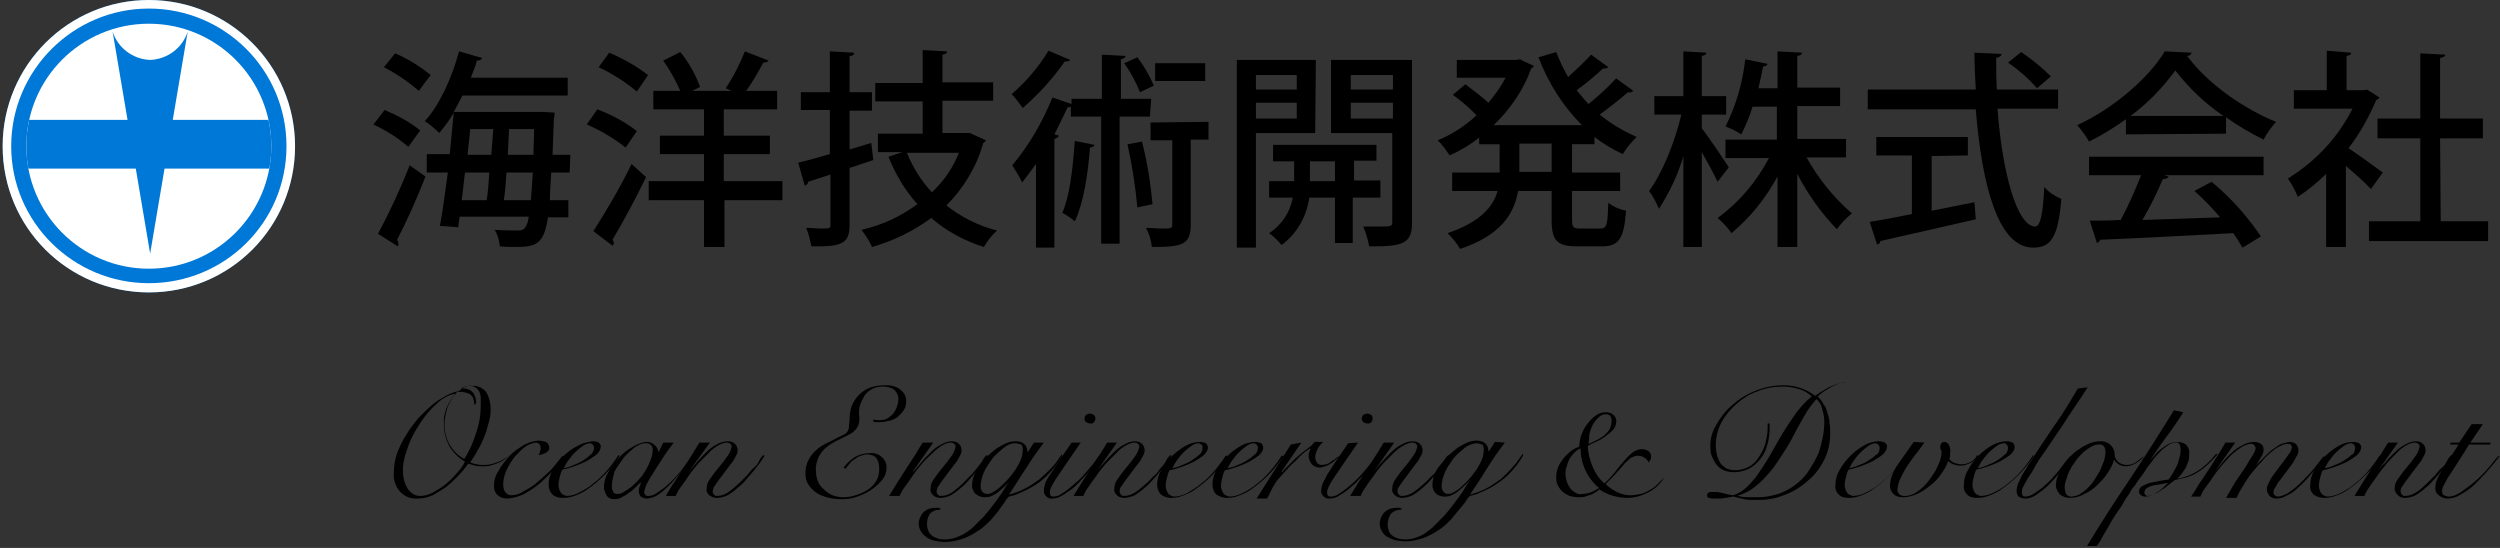
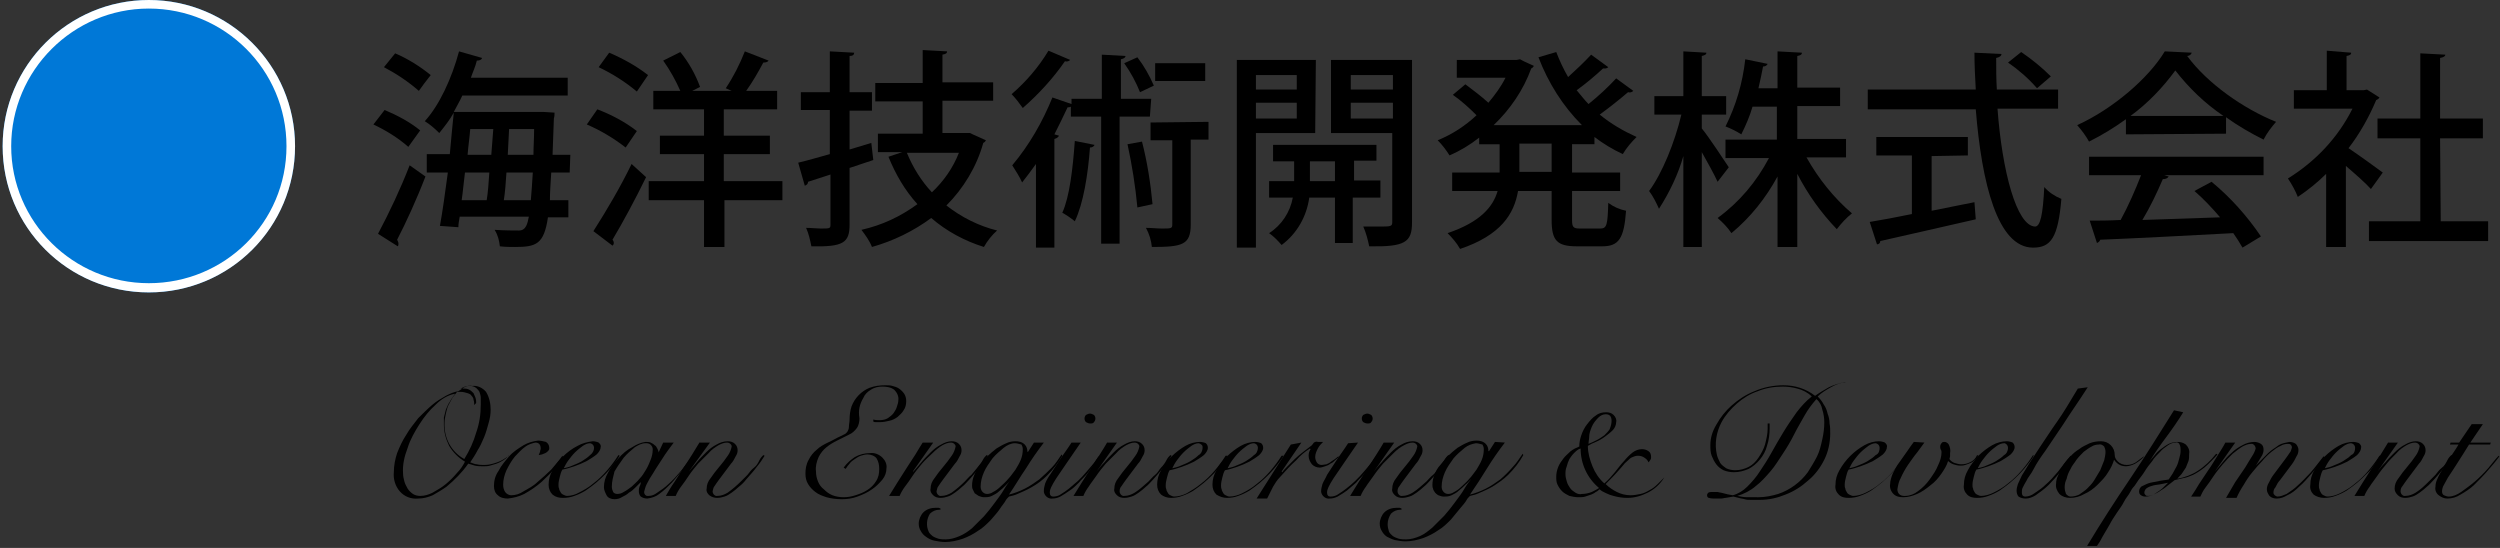
<svg xmlns="http://www.w3.org/2000/svg" xmlns:xlink="http://www.w3.org/1999/xlink" version="1.1" id="レイヤー_1" x="0px" y="0px" viewBox="0 0 379.6 83.2" style="enable-background:new 0 0 379.6 83.2;" xml:space="preserve">
  <rect x="0" y="0" width="379.6" height="83.2" fill="#333333" stroke="none" />
  <style type="text/css">
	.st0{fill:#0078D7;}
	.st1{fill:#FFFFFF;}
	.st2{clip-path:url(#SVGID_2_);}
</style>
  <g id="レイヤー_2_1_">
    <g id="レイヤー_1-2">
      <circle class="st0" cx="22.6" cy="22.2" r="22.2" />
      <path class="st1" d="M22.6,1.3c11.5,0,20.9,9.3,20.9,20.9S34.1,43,22.6,43S1.7,33.7,1.7,22.2c0,0,0,0,0,0    C1.7,10.7,11.1,1.3,22.6,1.3 M22.6,0C10.4,0,0.4,9.9,0.4,22.2s9.9,22.2,22.2,22.2s22.2-9.9,22.2-22.2c0,0,0,0,0,0    C44.8,9.9,34.8,0,22.6,0z" />
-       <circle class="st1" cx="22.6" cy="22.2" r="18.6" />
      <g>
        <defs>
          <circle id="SVGID_1_" cx="22.6" cy="22.2" r="18.6" />
        </defs>
        <clipPath id="SVGID_2_">
          <use xlink:href="#SVGID_1_" style="overflow:visible;" />
        </clipPath>
        <g class="st2">
          <rect y="18.2" class="st0" width="45.2" height="7.4" />
        </g>
      </g>
      <path class="st0" d="M22.8,9.1c-2.6-0.1-4.9-1.8-5.7-4.3l5.7,33.7l5.7-33.7C27.7,7.3,25.4,9,22.8,9.1z" />
      <path d="M58.4,16.7c1.9,0.8,3.8,1.8,5.4,3.1L62,22.3c-1.6-1.4-3.4-2.5-5.3-3.4L58.4,16.7z M57.4,35.5c1.8-3.4,3.4-6.8,4.8-10.4    l2.4,1.7c-1.3,3.4-3,7.1-4.3,9.6c0.1,0.2,0.2,0.4,0.2,0.6c0,0.1,0,0.3-0.1,0.4L57.4,35.5z M60,8.1c1.9,0.8,3.8,2,5.4,3.3    c-0.8,1-1.3,1.7-1.8,2.4c-1.6-1.4-3.4-2.6-5.3-3.6L60,8.1z M86.5,26.2h-2.8c-0.1,1.6-0.2,3-0.2,4.2h2.8V33h-3.1    c-0.6,4.1-1.8,4.5-5,4.5c-0.7,0-1.5,0-2.3-0.1c-0.1-0.9-0.3-1.7-0.8-2.5c1.6,0.1,3,0.1,3.7,0.1c1.1,0,1.3-1.1,1.5-2.1H69.8    c-0.1,0.6-0.2,1.1-0.2,1.6l-2.8-0.2c0.4-2.2,0.8-5.1,1.2-8.1h-3.2v-2.8h3.5c0.2-2.2,0.4-4.4,0.6-6.3c-0.6,1.1-1.4,2.1-2.2,3.1    c-0.7-0.7-1.4-1.3-2.2-1.8c2.2-2.4,4.1-6.5,5.2-10.6l3.5,1c-0.1,0.3-0.4,0.4-0.8,0.4c-0.2,0.9-0.6,1.7-0.9,2.6h14.7v2.7h-16    c-0.4,0.9-0.9,1.7-1.3,2.5h13.7l1.6,0.1c0,0.2,0,0.6-0.1,0.9l-0.2,5.5h2.7L86.5,26.2z M73.9,30.4c0.2-1.2,0.3-2.7,0.4-4.2h-3.7    c-0.2,1.5-0.3,2.9-0.5,4.2H73.9z M74.6,23.5c0.1-1.3,0.2-2.7,0.3-3.9h-3.5c-0.1,1.3-0.3,2.6-0.4,3.9H74.6z M76.9,26.2    c-0.1,1.5-0.2,3-0.4,4.2h4.1c0.1-1.1,0.2-2.5,0.3-4.2H76.9z M77.1,23.5h3.9c0-1.2,0.1-2.5,0.1-3.9h-3.8L77.1,23.5z" />
      <path d="M90.7,16.6c2.1,0.8,4.2,1.9,6,3.3L95,22.4c-1.8-1.4-3.8-2.6-5.9-3.5L90.7,16.6z M90.1,35.1c2.1-3.3,4.1-6.7,5.8-10.2    l2.2,2c-1.6,3.3-3.6,7-5.1,9.5c0.1,0.1,0.2,0.3,0.2,0.5c0,0.2-0.1,0.3-0.2,0.4L90.1,35.1z M96.7,13.9c-1.8-1.5-3.7-2.7-5.8-3.7    L92.5,8c2.1,0.9,4.1,2,5.9,3.4L96.7,13.9z M118.8,27.5v2.9H110v7.1h-3.1v-7.1h-8.4v-2.9h8.4v-4.1h-6.7v-2.8h6.7v-4h-7.7v-2.8h4.1    c-0.7-1.6-1.6-3.2-2.6-4.6l2.6-1.3c1.3,1.6,2.3,3.4,3,5.3l-1.2,0.6h6l-0.9-0.4c1.2-1.8,2.1-3.6,2.9-5.6l3.6,1.4    c-0.1,0.2-0.4,0.3-0.8,0.3c-0.8,1.5-1.6,2.9-2.6,4.3h4.7v2.8h-8.1v4h7v2.8h-7v4.1L118.8,27.5z" />
      <path d="M132.3,21.7l0.3,2.6c-1.2,0.4-2.4,0.8-3.6,1.2v8.6c0,2.8-1,3.4-5.8,3.3c-0.2-1-0.4-1.9-0.8-2.8c0.8,0,1.6,0.1,2.2,0.1    c1.4,0,1.5,0,1.5-0.6v-7.6c-1.3,0.4-2.4,0.8-3.4,1.1c0,0.3-0.2,0.5-0.5,0.6l-1-3.5c1.3-0.3,3-0.8,4.8-1.3v-6.7h-4.4V14h4.4V7.8    l3.7,0.2c0,0.3-0.2,0.5-0.7,0.5V14h3.4v2.8H129v5.9L132.3,21.7z M147.7,20.4l2,0.9c-0.1,0.2-0.2,0.3-0.4,0.4c-1,3.6-3,6.9-5.6,9.5    c2.3,1.8,4.9,3.1,7.7,3.8c-0.8,0.7-1.5,1.6-2,2.5c-2.9-0.9-5.7-2.4-8-4.4c-2.7,2-5.8,3.5-9,4.4c-0.4-1-1-1.8-1.6-2.6    c3.1-0.7,5.9-2,8.5-3.9c-1.9-2.1-3.3-4.5-4.4-7.2l2.1-0.7h-3.7v-2.8h6.8v-4.9h-7.2v-2.8h7.2v-5l3.7,0.2c0,0.3-0.2,0.4-0.7,0.5v4.2    h7.7v2.8h-7.7v4.9h4.2L147.7,20.4z M137.7,23.2c0.9,2.2,2.2,4.3,3.8,6c1.8-1.7,3.2-3.7,4.1-6H137.7z" />
      <path d="M162.5,9.1c-0.2,0.2-0.5,0.3-0.8,0.2c-1.8,2.6-4,5-6.4,7.1c-0.5-0.7-1.1-1.5-1.7-2.1c2.2-1.9,4.1-4.1,5.6-6.6L162.5,9.1z     M174.6,17.7h-4.6V37h-2.8V17.7h-4.6v-1.5c-0.2,0.1-0.3,0.1-0.5,0.1c-0.6,1.3-1.3,2.7-2,4.1l0.7,0.2c-0.1,0.2-0.3,0.4-0.7,0.5    v16.5h-2.8V24.9c-0.7,1-1.4,1.9-2.1,2.8c-0.4-0.9-1-1.8-1.5-2.6c2.6-3.1,4.6-6.6,6.1-10.3l2.9,1V15h4.6V8.3l3.6,0.2    c0,0.2-0.2,0.4-0.7,0.5v6h4.6L174.6,17.7z M166.2,22c-0.1,0.2-0.3,0.4-0.7,0.4c-0.3,4.1-1,8.5-2.3,11.2c-0.6-0.5-1.2-0.9-1.9-1.3    c1.1-2.4,1.6-6.7,1.9-10.9L166.2,22z M172.7,8.7c1,1.3,1.8,2.7,2.5,4.3l-2.1,1c-0.6-1.5-1.4-3-2.4-4.4L172.7,8.7z M173.4,21.5    c0.8,3.1,1.3,6.3,1.6,9.5l-2.3,0.5c-0.3-3.2-0.8-6.4-1.5-9.6L173.4,21.5z M183.5,18.5v2.7h-2.7v12.9c0,3.1-1.3,3.4-5.9,3.4    c-0.1-1-0.4-2-0.9-2.9c0.9,0,1.7,0.1,2.4,0.1c1.4,0,1.6,0,1.6-0.6V21.3h-3.3v-2.7L183.5,18.5z M183,9.6v2.7h-7.6V9.6L183,9.6z" />
      <path d="M199.7,20.2h-9v17.4h-2.9V9.1h12L199.7,20.2z M196.9,11.4h-6.2v2.2h6.2V11.4z M190.7,18h6.2v-2.4h-6.2V18z M209.4,30h-4    v6.9h-2.7V30h-3.9c-0.4,2.9-1.9,5.5-4.2,7.2c-0.6-0.7-1.2-1.3-1.9-1.8c1.9-1.2,3.2-3.2,3.6-5.4h-3.6v-2.5h3.8v-3h-3.2V22h15.7v2.4    h-3.4v3h4V30z M198.9,27.5h3.8v-3h-3.8V27.5z M214.4,9.1v24.7c0,3-1.1,3.7-6.5,3.6c-0.2-1-0.5-2.1-0.9-3c0.8,0,1.6,0,2.3,0    c1.9,0,2.1,0,2.1-0.7V20.2h-9.3V9.1H214.4z M211.5,11.4h-6.4v2.2h6.4V11.4z M205.1,18h6.4v-2.4h-6.4V18z" />
      <path d="M242.1,21.9h-3.4v4.3h7.3v2.8h-7.3v4.4c0,1.1,0.2,1.3,1.2,1.3h3.1c1,0,1.1-0.6,1.2-3.9c0.8,0.6,1.7,1,2.7,1.2    c-0.3,4.2-1.1,5.4-3.6,5.4h-3.9c-3,0-3.8-0.9-3.8-4v-4.4h-5.1c-0.6,3.5-2.6,6.7-8.8,8.8c-0.5-0.9-1.2-1.7-1.9-2.4    c5-1.7,6.9-4,7.6-6.4h-6.9v-2.8h7.2v-4.3h-3.1v-1c-1.4,1.1-2.9,2-4.5,2.7c-0.5-0.8-1.1-1.6-1.8-2.3c2.2-0.9,4.2-2.2,5.9-3.8    c-1.1-1.1-2.3-2.2-3.6-3.1l1.9-1.6c1.2,0.9,2.4,1.8,3.5,2.8c1-1.2,1.9-2.4,2.6-3.8h-7.4V9.1h9.1l0.5-0.1c0.9,0.5,1.5,0.7,2.1,1    c-0.1,0.2-0.2,0.3-0.4,0.4c-1.2,3.3-3.2,6.2-5.7,8.6h13.4c-2.9-2.9-5.1-6.4-6.6-10.3l2.7-0.8c0.5,1.3,1.1,2.6,1.8,3.8    c1.2-1.1,2.4-2.2,3.5-3.4l2.6,1.9c-0.1,0.1-0.3,0.2-0.5,0.2c-0.1,0-0.2,0-0.3,0c-1.3,1.2-2.6,2.3-4,3.3c0.6,0.7,1.2,1.5,1.8,2.1    c1.5-1.2,2.9-2.5,4.2-3.9l2.6,1.9c-0.2,0.2-0.5,0.3-0.8,0.2c-1.4,1.2-2.8,2.3-4.3,3.4c1.7,1.4,3.6,2.5,5.6,3.4    c-0.8,0.8-1.5,1.6-2.1,2.6c-1.5-0.7-3-1.6-4.3-2.6L242.1,21.9z M235.6,26.1v-4.3h-4.9v4.3H235.6z" />
      <path d="M258.4,19.5c1,1.2,3.5,5,4.1,5.9l-1.7,2.2c-0.5-1.1-1.5-2.9-2.4-4.5v14.4h-2.8V23.7c-0.8,2.8-2.1,5.5-3.7,8    c-0.4-0.9-0.9-1.9-1.5-2.7c2-2.7,3.9-7.4,4.9-11.6h-4.1v-2.8h4.4V7.8l3.5,0.2c0,0.3-0.3,0.4-0.7,0.5v6.1h3.7v2.8h-3.7V19.5z     M280.3,23.9h-6c1.8,3.2,4.1,6.1,6.9,8.5c-0.9,0.7-1.6,1.5-2.3,2.4c-2.4-2.5-4.4-5.3-6-8.4v11.1h-3V26.8c-1.8,3.3-4.1,6.2-7,8.6    c-0.6-0.9-1.3-1.6-2.1-2.3c3.3-2.4,5.9-5.5,7.8-9.1H262v-2.8h7.8v-5h-3.7c-0.4,1.4-1,2.8-1.7,4.2c-0.8-0.5-1.6-0.9-2.4-1.2    c1.6-3.2,2.6-6.6,3-10.2l3.4,0.7c-0.1,0.2-0.3,0.4-0.7,0.4c-0.2,1-0.4,2.1-0.7,3.3h2.9V7.8l3.7,0.2c0,0.3-0.2,0.4-0.7,0.5v4.8h6.5    v2.8h-6.5v5h7.4L280.3,23.9z" />
      <path d="M312.4,16.5h-9.1c0.7,9.5,2.9,17.8,5.7,17.9c0.8,0,1.2-1.8,1.4-6c0.7,0.8,1.6,1.4,2.6,1.8c-0.5,5.9-1.6,7.4-4.3,7.4    c-5.4,0-7.8-9.8-8.7-21h-16.4v-3H300c-0.1-1.8-0.2-3.7-0.2-5.6l4.1,0.2c0,0.3-0.3,0.5-0.8,0.6c0,1.6,0,3.2,0.1,4.8h9.3V16.5z     M293.3,23.7v8.3c2.1-0.4,4.4-0.9,6.5-1.3l0.2,2.6c-5.3,1.2-10.9,2.5-14.5,3.3c0,0.3-0.2,0.5-0.5,0.5l-1.1-3.4    c1.8-0.3,4-0.7,6.4-1.2v-8.9h-5.4v-2.8h13.9v2.8L293.3,23.7z M306.9,7.9c1.6,1.1,3.1,2.3,4.5,3.7l-2.1,1.8    c-1.3-1.5-2.8-2.8-4.4-3.9L306.9,7.9z" />
      <path d="M322.8,20.4v-2.3c-1.8,1.3-3.6,2.4-5.6,3.4c-0.5-0.9-1.1-1.7-1.8-2.5c5.5-2.5,10.9-7.2,13.3-11.2l4.1,0.2    c-0.1,0.3-0.4,0.5-0.7,0.5c3,4.1,8.5,8,13.5,10c-0.7,0.8-1.4,1.7-1.9,2.7c-2-1-3.9-2.1-5.7-3.4v2.5L322.8,20.4z M317.2,26.6v-2.8    h26.5v2.8h-15.1l0.7,0.2c-0.2,0.3-0.5,0.4-0.9,0.4c-0.9,2.1-1.9,4.2-3.1,6.2l11.8-0.4c-1.2-1.4-2.5-2.8-3.9-4l2.6-1.4    c2.9,2.4,5.4,5.2,7.5,8.3l-2.8,1.7c-0.4-0.7-0.9-1.5-1.4-2.2c-7.4,0.4-15.2,0.8-20.2,1c-0.1,0.3-0.3,0.4-0.5,0.5l-1.1-3.4    c1.3,0,2.9,0,4.7-0.1c1.2-2.2,2.2-4.5,3.1-6.8L317.2,26.6z M337.6,17.6c-2.8-1.9-5.2-4.2-7.3-6.9c-1.9,2.6-4.2,5-6.8,6.9    L337.6,17.6z" />
      <path d="M361.3,14.8c-0.1,0.2-0.3,0.3-0.5,0.4c-1.1,2.6-2.5,5.1-4.2,7.3c1.5,1,4.4,3.1,5.2,3.7l-1.8,2.5c-0.8-0.9-2.4-2.3-3.8-3.5    v12.3h-3V26.4c-1.3,1.3-2.8,2.5-4.3,3.5c-0.4-1-0.9-1.9-1.5-2.8c4.2-2.6,7.6-6.2,9.8-10.6h-8.9v-2.8h5v-6L357,8    c0,0.3-0.2,0.4-0.7,0.5v5.2h2.6l0.5-0.1L361.3,14.8z M370.6,33.6h7.2v3h-18.1v-3h7.8V21H361v-3h6.5V8.1l3.8,0.2    c0,0.2-0.2,0.4-0.8,0.5V18h6.5v3h-6.5L370.6,33.6z" />
      <path d="M77.2,69.2c-0.2,0.3-0.5,0.5-0.8,0.7c-0.3,0.2-0.7,0.4-1,0.5c-0.3,0.1-0.7,0.2-1,0.3c-0.3,0.1-0.7,0.1-1,0.1    c-0.4,0-0.9,0-1.3-0.1c-0.3-0.1-0.7-0.2-1-0.3c-0.9,1.3-2.1,2.5-3.3,3.5c-0.7,0.5-1.4,0.9-2.1,1.3c-0.7,0.3-1.4,0.5-2.2,0.5    c-1.1,0.1-2.1-0.3-2.8-1.1c-0.7-0.8-1-1.9-0.9-2.9c0-1,0.2-2,0.5-2.9c0.4-1,0.8-1.9,1.4-2.8c0.5-0.9,1.2-1.7,1.8-2.5    c0.7-0.7,1.4-1.4,2.1-2c0.7-0.6,1.4-1,2.1-1.4c0.6-0.3,1.2-0.6,1.9-0.7c0.3-0.2,0.6-0.4,0.9-0.6c0.4-0.2,0.8-0.3,1.2-0.2    c0.8-0.1,1.6,0.3,2.1,0.9c0.5,0.8,0.7,1.8,0.7,2.7c0,0.7-0.1,1.3-0.3,2c-0.2,0.7-0.4,1.5-0.7,2.2c-0.3,0.7-0.6,1.4-1,2    c-0.3,0.6-0.7,1.2-1.1,1.8c0.3,0.1,0.7,0.3,1,0.3c0.4,0.1,0.8,0.1,1.2,0.1c0.7,0,1.3-0.2,1.9-0.4c0.6-0.2,1.2-0.6,1.8-1L77.2,69.2    z M61.2,71.9c0,0.4,0.1,0.8,0.2,1.2c0.1,0.4,0.3,0.7,0.5,1.1c0.2,0.3,0.5,0.6,0.8,0.8c0.3,0.2,0.7,0.3,1.1,0.3    c0.7,0,1.3-0.2,1.9-0.5c0.7-0.4,1.4-0.8,2-1.3c0.6-0.5,1.2-1.1,1.7-1.7c0.5-0.5,0.9-1.1,1.2-1.7c-1-0.6-1.8-1.4-2.4-2.4    c-0.5-1-0.8-2.1-0.8-3.2c0-0.4,0-0.8,0-1.1c0.1-0.4,0.2-0.8,0.3-1.2c0.2-0.4,0.3-0.8,0.6-1.2c0.2-0.4,0.5-0.8,0.8-1.2h-0.1    C68,60,67,60.6,66.2,61.4c-1,0.9-1.8,1.9-2.5,3c-0.7,1.1-1.4,2.3-1.8,3.6C61.4,69.3,61.1,70.6,61.2,71.9L61.2,71.9z M72,61.5    c0-0.3,0-0.5-0.1-0.8c0-0.2-0.1-0.4-0.3-0.6c-0.1-0.2-0.3-0.3-0.6-0.4c-0.3-0.1-0.7-0.2-1-0.2h-0.3c-0.1,0-0.2,0-0.3,0    c-0.2,0.3-0.5,0.6-0.7,0.9c-0.2,0.4-0.4,0.7-0.6,1.1c-0.2,0.4-0.3,0.9-0.4,1.3c-0.1,0.5-0.2,0.9-0.2,1.4c-0.1,2.3,1,4.4,3,5.5    c0.8-1.3,1.4-2.6,1.8-4c0.5-1.4,0.7-2.8,0.7-4.3c0-0.3,0-0.6,0-1c0-0.3-0.1-0.6-0.2-0.9c-0.1-0.2-0.3-0.4-0.5-0.6    c-0.3-0.2-0.6-0.3-0.9-0.3c-0.3,0-0.6,0-0.8,0.1c-0.2,0.1-0.5,0.2-0.7,0.3H70h0.3c0.3,0,0.7,0,1,0.2c0.2,0.1,0.4,0.3,0.6,0.5    c0.1,0.2,0.2,0.5,0.3,0.7c0.1,0.3,0.1,0.6,0.1,0.8L72,61.5z" />
      <path d="M85.5,69.4c-0.4,0.7-0.9,1.3-1.4,1.9c-0.6,0.7-1.3,1.3-1.9,1.9c-0.8,0.7-1.7,1.3-2.6,1.8c-0.8,0.4-1.6,0.6-2.5,0.7    c-0.5,0-1.1-0.1-1.5-0.5c-0.4-0.3-0.6-0.8-0.6-1.4c0-0.8,0.2-1.6,0.7-2.3c0.4-0.8,1-1.5,1.6-2.2c0.6-0.7,1.4-1.2,2.2-1.7    c0.7-0.4,1.4-0.6,2.2-0.7c0.4,0,0.8,0.1,1.2,0.2c0.3,0.2,0.5,0.5,0.5,0.9c0,0.2,0,0.3-0.2,0.5c-0.1,0.1-0.2,0.2-0.4,0.3    c-0.2,0.1-0.3,0.1-0.5,0.2l-0.5,0.1c0.1-0.2,0.1-0.3,0.2-0.5c0-0.2,0.1-0.3,0.1-0.5c0-0.6-0.3-0.9-0.8-0.9    c-0.5,0.1-1.1,0.3-1.5,0.6c-0.6,0.4-1.1,1-1.6,1.5c-0.5,0.6-0.9,1.3-1.3,2.1c-0.3,0.7-0.5,1.4-0.5,2.2c0,0.4,0.1,0.8,0.3,1.1    c0.2,0.3,0.6,0.5,0.9,0.5c0.7,0,1.3-0.2,1.9-0.6c0.7-0.4,1.5-0.8,2.1-1.4c0.7-0.6,1.4-1.2,2.1-1.9c0.6-0.7,1.2-1.4,1.7-2.1    L85.5,69.4z" />
      <path d="M94.1,69.2c-0.3,0.5-0.6,0.9-0.9,1.3c-0.4,0.5-0.8,1-1.2,1.4c-0.5,0.5-0.9,0.9-1.5,1.4c-0.5,0.4-1,0.8-1.6,1.2    c-0.5,0.3-1.1,0.6-1.7,0.8c-0.5,0.2-1.1,0.3-1.7,0.3c-0.6,0-1.1-0.1-1.6-0.5c-0.4-0.4-0.6-0.9-0.6-1.5c0-0.8,0.2-1.5,0.6-2.2    c0.4-0.8,1-1.5,1.6-2.1c0.6-0.6,1.4-1.2,2.2-1.6c0.7-0.4,1.5-0.6,2.3-0.7c0.3,0,0.7,0.1,0.9,0.2c0.2,0.2,0.4,0.4,0.3,0.7    c0,0.4-0.3,0.8-0.6,1.1c-0.5,0.4-1,0.7-1.5,1c-0.6,0.3-1.3,0.6-1.9,0.8c-0.6,0.2-1.2,0.4-1.8,0.5c-0.2,0.3-0.3,0.7-0.4,1.1    c-0.1,0.4-0.2,0.8-0.2,1.2c0,0.2,0,0.4,0.1,0.6c0,0.2,0.1,0.3,0.2,0.5c0.1,0.2,0.2,0.3,0.4,0.4c0.2,0.1,0.4,0.2,0.6,0.2    c0.6,0,1.3-0.2,1.8-0.5c0.8-0.4,1.5-0.8,2.2-1.4c0.8-0.6,1.5-1.3,2.1-2c0.6-0.7,1.2-1.5,1.7-2.3L94.1,69.2z M90.2,68    c0-0.2-0.1-0.4-0.2-0.5c-0.1-0.1-0.3-0.2-0.4-0.2c-0.4,0-0.8,0.2-1.1,0.4c-0.4,0.3-0.8,0.6-1.2,1c-0.4,0.4-0.7,0.8-1,1.2    c-0.3,0.4-0.5,0.8-0.7,1.2c0.4-0.1,0.9-0.2,1.3-0.4c0.5-0.2,1-0.4,1.5-0.7c0.5-0.3,0.9-0.6,1.2-0.9C90,68.8,90.2,68.4,90.2,68z" />
      <path d="M100.7,67.2h1.6c-0.6,0.8-1.2,1.6-1.7,2.4s-1,1.5-1.4,2.2c-0.4,0.6-0.7,1.1-1,1.7c-0.2,0.4-0.3,0.8-0.4,1.2    c0,0.3,0.2,0.6,0.5,0.6c0,0,0.1,0,0.2,0c0.5,0,0.9-0.2,1.3-0.5c0.6-0.4,1.2-0.8,1.7-1.3c0.7-0.6,1.3-1.3,1.9-2    c0.6-0.8,1.3-1.6,1.8-2.4h0.1c-0.4,0.7-0.9,1.4-1.5,2.1c-0.6,0.7-1.2,1.4-1.8,2.1c-0.6,0.6-1.2,1.2-1.9,1.7    c-0.5,0.4-1.1,0.6-1.8,0.7c-0.4,0-0.7-0.1-1-0.3c-0.2-0.2-0.3-0.5-0.3-0.8c0-0.2,0-0.4,0.1-0.7c0.1-0.2,0.2-0.4,0.2-0.7l0,0    c-0.2,0.2-0.5,0.5-0.8,0.8c-0.3,0.3-0.6,0.6-1,0.8c-0.3,0.3-0.7,0.5-1.1,0.7c-0.3,0.2-0.7,0.3-1.1,0.3c-0.5,0-1-0.2-1.2-0.6    c-0.2-0.4-0.4-0.8-0.4-1.2c0-0.8,0.2-1.5,0.6-2.2c0.4-0.8,1-1.6,1.6-2.2c0.6-0.7,1.3-1.3,2.1-1.7c0.6-0.4,1.3-0.7,2-0.8    c0.3,0,0.6,0,0.8,0.1c0.2,0.1,0.4,0.2,0.6,0.4c0.2,0.1,0.3,0.3,0.4,0.5c0.1,0.2,0.2,0.4,0.2,0.6l0,0L100.7,67.2z M92.9,73.9    c0,0.3,0.1,0.6,0.2,0.8c0.1,0.2,0.4,0.3,0.6,0.3c0.4,0,0.7-0.1,1-0.3c0.4-0.2,0.8-0.5,1.2-0.8c0.4-0.4,0.8-0.7,1.2-1.2    c0.4-0.4,0.7-0.9,1-1.4c0.3-0.5,0.5-1,0.7-1.5c0.2-0.5,0.3-1,0.3-1.4c0.1-0.5-0.3-1.1-0.9-1.1c-0.1,0-0.1,0-0.2,0    c-0.6,0-1.1,0.3-1.6,0.6c-0.6,0.5-1.2,1-1.7,1.6c-0.5,0.7-1,1.4-1.4,2.1C93.1,72.4,92.9,73.1,92.9,73.9z" />
      <path d="M107.8,67.2l-3.2,4.4l0,0l1.2-1.4c0.4-0.5,0.9-1,1.4-1.5c0.5-0.5,1-0.9,1.6-1.2c0.5-0.3,1.1-0.5,1.7-0.5    c0.4,0,0.8,0.1,1.1,0.4c0.3,0.3,0.4,0.6,0.4,1c0,0.3-0.1,0.6-0.3,0.9c-0.2,0.4-0.4,0.8-0.7,1.1c-0.3,0.4-0.6,0.8-0.9,1.2    s-0.6,0.8-0.9,1.2s-0.5,0.7-0.7,1c-0.2,0.2-0.2,0.5-0.3,0.8c0,0.3,0.2,0.6,0.5,0.7c0.1,0,0.1,0,0.2,0c0.6,0,1.1-0.2,1.6-0.5    c0.7-0.5,1.4-1.1,2-1.7c0.3-0.3,0.7-0.7,1-1c0.3-0.4,0.6-0.8,1-1.1s0.6-0.7,0.8-1.1s0.4-0.6,0.6-0.8l0.2,0.1    c-0.3,0.5-0.7,1.1-1.2,1.7c-0.5,0.7-1.1,1.3-1.6,1.9c-0.3,0.4-0.7,0.8-1.1,1.1c-0.3,0.3-0.7,0.6-1.1,0.9c-0.3,0.2-0.7,0.5-1.1,0.6    c-0.3,0.1-0.7,0.2-1.1,0.2c-0.4,0-0.8-0.1-1.2-0.4c-0.3-0.3-0.5-0.6-0.4-1c0-0.6,0.2-1.1,0.6-1.6c0.4-0.6,0.8-1.1,1.3-1.7    s0.9-1.1,1.3-1.7c0.3-0.4,0.5-0.9,0.6-1.4c0-0.2-0.1-0.3-0.2-0.4c-0.1-0.1-0.3-0.2-0.5-0.2c-0.5,0-0.9,0.2-1.3,0.4    c-0.5,0.3-1.1,0.7-1.5,1.2c-0.5,0.5-1.1,1.1-1.6,1.6c-0.5,0.6-1,1.2-1.4,1.8s-0.8,1.2-1.2,1.7c-0.3,0.4-0.6,0.9-0.8,1.4h-1.5    c0.4-0.7,0.8-1.4,1.3-2.1l1.4-2.2c0.5-0.7,0.9-1.4,1.3-2l1.1-1.8L107.8,67.2z" />
      <path d="M128.1,71c0.5-0.7,1.1-1.2,1.7-1.6c0.7-0.4,1.5-0.6,2.3-0.6c0.7-0.1,1.4,0.2,1.9,0.7c0.4,0.4,0.7,1,0.6,1.6    c0,0.6-0.2,1.2-0.6,1.7c-0.5,0.6-1,1.1-1.6,1.5c-0.7,0.5-1.4,0.8-2.2,1.1c-0.8,0.3-1.6,0.4-2.4,0.4c-0.8,0-1.6-0.1-2.3-0.3    c-0.6-0.2-1.2-0.4-1.7-0.8c-0.4-0.3-0.8-0.7-1.1-1.2c-0.3-0.5-0.4-1-0.4-1.6c0-0.7,0.1-1.4,0.5-2.1c0.3-0.6,0.7-1.1,1.2-1.5    c0.5-0.5,1.1-0.8,1.7-1.1c0.7-0.3,1.3-0.7,2-1c0.2-0.1,0.4-0.2,0.6-0.3c0.2-0.1,0.3-0.3,0.4-0.4c0.1-0.2,0.2-0.4,0.2-0.7    c0-0.4,0.1-0.7,0.1-1.1c0-0.7,0.1-1.4,0.3-2c0.5-1.3,1.5-2.3,2.7-2.8c0.8-0.3,1.6-0.4,2.4-0.4c0.4,0,0.8,0,1.1,0.1    c0.4,0.1,0.7,0.2,1,0.4c0.3,0.2,0.6,0.5,0.8,0.8c0.2,0.3,0.3,0.7,0.3,1.1c0,0.5-0.1,1-0.4,1.4c-0.2,0.4-0.6,0.7-0.9,1    c-0.4,0.3-0.8,0.5-1.3,0.6c-0.4,0.1-0.9,0.2-1.4,0.2c-0.2,0-0.4,0-0.6,0c-0.1,0-0.3,0-0.4-0.1v-0.3c0.3,0.1,0.7,0.1,1,0.1    c0.4,0,0.9-0.1,1.2-0.3c0.3-0.2,0.7-0.5,0.9-0.8c0.2-0.3,0.4-0.6,0.5-1c0.1-0.3,0.2-0.6,0.2-0.9c0.1-0.6-0.2-1.2-0.6-1.6    c-0.5-0.4-1.2-0.5-1.8-0.5c-0.6,0-1.2,0.1-1.8,0.5c-0.5,0.3-0.9,0.7-1.1,1.2c-0.3,0.5-0.5,1-0.6,1.5c-0.1,0.5-0.1,1,0,1.6    c0,0.5-0.1,1.1-0.4,1.5c-0.3,0.4-0.7,0.8-1.2,1l-1.8,0.9c-0.6,0.3-1.1,0.6-1.6,1c-0.5,0.4-0.9,0.9-1.2,1.5    c-0.3,0.7-0.5,1.4-0.4,2.2c0,0.5,0.1,1,0.3,1.5c0.2,0.5,0.5,0.9,0.9,1.2c0.4,0.4,0.8,0.7,1.3,0.9c0.5,0.2,1.1,0.3,1.7,0.3    c0.6,0,1.2-0.1,1.8-0.3c0.6-0.2,1.2-0.4,1.8-0.8c0.5-0.3,1-0.8,1.3-1.3c0.4-0.6,0.5-1.2,0.5-1.9c0-0.6-0.1-1.1-0.4-1.6    c-0.3-0.4-0.9-0.6-1.4-0.6c-0.3,0-0.7,0.1-1,0.2c-0.3,0.1-0.6,0.3-0.9,0.5c-0.3,0.2-0.6,0.4-0.8,0.7c-0.2,0.2-0.4,0.5-0.6,0.8    L128.1,71z" />
      <path d="M141.7,67.2l-3.1,4.4h0.1l1.2-1.4c0.4-0.5,0.9-1,1.4-1.5c0.5-0.5,1-0.9,1.6-1.2c0.5-0.3,1.1-0.5,1.6-0.5    c0.4,0,0.8,0.1,1.1,0.4c0.3,0.3,0.4,0.6,0.4,1c0,0.3-0.1,0.6-0.3,0.9c-0.2,0.4-0.4,0.8-0.7,1.1c-0.3,0.4-0.6,0.8-0.9,1.2    s-0.6,0.8-0.9,1.2s-0.5,0.7-0.7,1c-0.2,0.2-0.2,0.5-0.3,0.8c0,0.3,0.2,0.6,0.5,0.7c0.1,0,0.1,0,0.2,0c0.6,0,1.1-0.2,1.6-0.5    c0.7-0.5,1.4-1.1,2-1.7c0.3-0.3,0.6-0.7,1-1l0.9-1.1c0.3-0.4,0.6-0.7,0.8-1.1s0.4-0.6,0.6-0.8l0.2,0.1c-0.3,0.5-0.7,1.1-1.2,1.7    c-0.5,0.7-1.1,1.3-1.6,1.9c-0.4,0.4-0.7,0.8-1.1,1.1c-0.3,0.3-0.7,0.6-1.1,0.9c-0.3,0.2-0.7,0.5-1.1,0.6c-0.3,0.1-0.7,0.2-1.1,0.2    c-0.4,0-0.8-0.1-1.1-0.4c-0.3-0.3-0.5-0.6-0.4-1c0-0.6,0.2-1.1,0.6-1.6c0.4-0.6,0.8-1.1,1.3-1.7s0.9-1.1,1.3-1.7    c0.3-0.4,0.5-0.9,0.6-1.4c0-0.2-0.1-0.3-0.2-0.4c-0.1-0.1-0.3-0.2-0.5-0.2c-0.5,0-0.9,0.2-1.3,0.4c-0.5,0.3-1,0.7-1.5,1.2    c-0.5,0.5-1.1,1-1.6,1.6c-0.5,0.6-1,1.2-1.4,1.8s-0.8,1.2-1.2,1.7c-0.3,0.4-0.6,0.9-0.8,1.4H135c0.4-0.7,0.9-1.4,1.3-2.1l1.4-2.2    l1.3-2c0.4-0.7,0.8-1.3,1.1-1.8L141.7,67.2z" />
      <path d="M158.5,67.2c-1,1.3-1.9,2.6-2.7,3.9c-0.9,1.3-1.7,2.7-2.6,4c0.8-0.2,1.6-0.5,2.4-0.9c0.8-0.4,1.5-0.9,2.2-1.4    c0.7-0.6,1.3-1.2,1.9-1.8c0.6-0.6,1-1.3,1.5-2l0.1,0.2c-0.6,1.1-1.4,2.1-2.3,3c-0.7,0.7-1.5,1.3-2.4,1.8c-0.7,0.4-1.4,0.7-2.1,1    c-0.4,0.2-0.9,0.3-1.3,0.4c-0.2,0.2-0.4,0.4-0.5,0.6c-0.2,0.4-0.6,0.8-0.9,1.3c-0.4,0.6-0.9,1.1-1.4,1.7c-0.6,0.6-1.2,1.2-1.9,1.6    c-0.7,0.5-1.5,0.9-2.3,1.2c-0.9,0.3-1.8,0.5-2.7,0.5c-0.5,0-1.1-0.1-1.6-0.2c-0.5-0.1-0.9-0.3-1.3-0.6c-0.3-0.2-0.6-0.5-0.8-0.9    c-0.2-0.3-0.3-0.7-0.3-1.1c0-0.6,0.3-1.3,0.7-1.7c0.5-0.5,1.2-0.7,1.9-0.7c0.1,0,0.3,0,0.4,0l0.3,0.1v0.2h-0.2    c-0.5,0-1,0.2-1.4,0.6c-0.5,0.8-0.6,1.8-0.2,2.7c0.1,0.3,0.4,0.5,0.6,0.7c0.3,0.2,0.6,0.3,0.9,0.4c0.4,0.1,0.8,0.1,1.1,0.1    c0.7,0,1.4-0.2,2.1-0.5c0.7-0.3,1.3-0.7,1.9-1.2c0.6-0.6,1.2-1.2,1.8-1.8c0.6-0.7,1.1-1.3,1.6-2s1-1.3,1.4-2s0.8-1.2,1.1-1.6l0,0    c-0.2,0.3-0.5,0.6-0.8,0.9c-0.3,0.3-0.6,0.6-1,0.9c-0.3,0.3-0.7,0.5-1.1,0.7c-0.4,0.2-0.8,0.2-1.2,0.2c-0.3,0-0.5-0.1-0.8-0.2    c-0.2-0.1-0.4-0.3-0.6-0.4c-0.1-0.2-0.2-0.4-0.3-0.6c-0.1-0.2-0.1-0.4-0.1-0.6c0-0.5,0.1-1,0.3-1.5c0.2-0.5,0.5-1.1,0.8-1.5    c0.4-0.5,0.8-1,1.2-1.4c0.4-0.4,0.9-0.8,1.4-1.2c0.5-0.3,1-0.6,1.5-0.8c0.4-0.2,0.9-0.3,1.4-0.3c0.5,0,1,0.1,1.4,0.5    c0.3,0.3,0.4,0.7,0.4,1.1h0.1l0.9-1.4L158.5,67.2z M154.1,67.3c-0.6,0-1.2,0.3-1.7,0.7c-0.6,0.5-1.2,1-1.7,1.6    c-0.5,0.7-1,1.4-1.3,2.1c-0.3,0.7-0.5,1.4-0.5,2.2c0,0.3,0.1,0.6,0.3,0.8c0.2,0.2,0.4,0.3,0.7,0.3c0.3,0,0.6-0.1,0.9-0.3    c0.4-0.2,0.8-0.5,1.1-0.8c0.4-0.4,0.8-0.7,1.2-1.2c0.4-0.4,0.7-0.9,1.1-1.4c0.3-0.5,0.6-1,0.8-1.5c0.2-0.5,0.3-1,0.3-1.6    c0-0.3-0.1-0.5-0.2-0.7C154.7,67.4,154.4,67.3,154.1,67.3z" />
      <path d="M164.1,67.2l-2.2,3.2c-0.6,0.9-1.1,1.6-1.5,2.2s-0.6,1-0.8,1.4c-0.1,0.2-0.2,0.5-0.2,0.8c0,0.4,0.2,0.6,0.5,0.6    c0.4,0,0.8-0.1,1.1-0.3c0.5-0.3,0.9-0.6,1.3-0.9c0.5-0.4,0.9-0.8,1.4-1.2c0.5-0.5,0.9-0.9,1.3-1.4s0.8-0.9,1.1-1.3    c0.2-0.3,0.5-0.7,0.7-1l0.2,0.1c-0.2,0.3-0.4,0.7-0.8,1.1s-0.7,0.9-1.1,1.4s-0.9,0.9-1.3,1.4c-0.4,0.4-0.9,0.9-1.4,1.2    c-0.4,0.3-0.9,0.6-1.4,0.9c-0.4,0.2-0.8,0.3-1.2,0.3c-0.6,0.1-1.2-0.4-1.3-1c0-0.1,0-0.1,0-0.2c0-0.4,0.1-0.7,0.2-1.1    c0.2-0.5,0.5-1,0.8-1.4c0.3-0.5,0.8-1.2,1.3-2s1.2-1.7,1.9-2.8L164.1,67.2z M165.5,62.8c0.2,0,0.4,0.1,0.6,0.2    c0.3,0.3,0.3,0.8,0,1.1c-0.1,0.2-0.3,0.2-0.6,0.2c-0.2,0-0.4-0.1-0.6-0.2c-0.3-0.3-0.3-0.8,0-1.1    C165.1,62.9,165.3,62.8,165.5,62.8L165.5,62.8z" />
      <path d="M169.6,67.2l-3.1,4.4l0,0c0.3-0.4,0.7-0.9,1.2-1.4c0.4-0.5,0.9-1,1.4-1.5c0.5-0.5,1-0.9,1.6-1.2c0.5-0.3,1.1-0.5,1.6-0.5    c0.4,0,0.8,0.1,1.1,0.4c0.3,0.3,0.4,0.6,0.4,1c0,0.3-0.1,0.6-0.3,0.9c-0.2,0.4-0.4,0.8-0.7,1.1c-0.3,0.4-0.6,0.8-0.9,1.2    s-0.6,0.8-0.9,1.2s-0.5,0.7-0.7,1c-0.2,0.2-0.3,0.5-0.3,0.8c0,0.3,0.2,0.6,0.5,0.7c0.1,0,0.1,0,0.2,0c0.6,0,1.1-0.2,1.6-0.5    c0.8-0.5,1.4-1.1,2.1-1.7c0.3-0.3,0.6-0.7,1-1s0.6-0.8,0.9-1.1s0.6-0.7,0.8-1.1s0.4-0.6,0.6-0.8l0.2,0.1c-0.3,0.5-0.7,1.1-1.2,1.7    c-0.5,0.7-1.1,1.3-1.6,1.9c-0.4,0.4-0.7,0.8-1.1,1.1c-0.3,0.3-0.7,0.6-1.1,0.9c-0.3,0.2-0.7,0.5-1.1,0.6c-0.3,0.1-0.7,0.2-1.1,0.2    c-0.4,0-0.8-0.1-1.1-0.4c-0.3-0.3-0.5-0.6-0.4-1c0-0.6,0.2-1.1,0.6-1.6c0.4-0.6,0.8-1.1,1.3-1.7s0.9-1.1,1.3-1.7    c0.3-0.4,0.5-0.9,0.6-1.4c0-0.2-0.1-0.3-0.2-0.4c-0.1-0.1-0.3-0.2-0.5-0.2c-0.5,0-0.9,0.2-1.3,0.4c-0.5,0.3-1.1,0.7-1.5,1.2    c-0.5,0.5-1.1,1.1-1.6,1.6c-0.5,0.6-1,1.2-1.4,1.8s-0.9,1.2-1.2,1.7c-0.3,0.4-0.6,0.9-0.8,1.4h-1.5c0.4-0.7,0.9-1.4,1.3-2.1    l1.4-2.2c0.5-0.7,0.9-1.4,1.3-2s0.8-1.3,1.1-1.8L169.6,67.2z" />
      <path d="M186.4,69.2c-0.2,0.4-0.5,0.8-0.9,1.3c-0.4,0.5-0.8,1-1.2,1.4c-0.5,0.5-0.9,0.9-1.5,1.4c-0.5,0.4-1,0.8-1.6,1.2    c-0.5,0.3-1.1,0.6-1.7,0.8c-0.5,0.2-1.1,0.3-1.7,0.3c-0.6,0-1.1-0.2-1.5-0.5c-0.4-0.4-0.6-0.9-0.6-1.5c0-0.8,0.2-1.5,0.6-2.2    c0.4-0.8,1-1.5,1.6-2.1c0.6-0.6,1.4-1.2,2.1-1.6c0.7-0.4,1.5-0.6,2.2-0.6c0.3,0,0.7,0.1,0.9,0.2c0.2,0.2,0.3,0.4,0.3,0.7    c0,0.4-0.3,0.8-0.6,1.1c-0.5,0.4-1,0.7-1.5,1c-0.6,0.3-1.3,0.6-1.9,0.8c-0.6,0.2-1.2,0.4-1.8,0.5c-0.2,0.3-0.3,0.7-0.4,1.1    c-0.1,0.4-0.2,0.8-0.2,1.2c0,0.2,0,0.4,0.1,0.6c0,0.2,0.1,0.3,0.2,0.5c0.1,0.2,0.2,0.3,0.4,0.4c0.2,0.1,0.4,0.2,0.6,0.2    c0.6,0,1.3-0.2,1.9-0.5c0.7-0.4,1.5-0.9,2.1-1.4c0.8-0.6,1.5-1.3,2.1-2c0.6-0.7,1.2-1.5,1.7-2.3L186.4,69.2z M182.6,68    c0-0.2,0-0.4-0.2-0.5c-0.1-0.1-0.3-0.2-0.4-0.2c-0.4,0-0.8,0.2-1.1,0.4c-0.4,0.3-0.8,0.6-1.2,1c-0.4,0.4-0.7,0.8-1,1.2    c-0.3,0.4-0.5,0.8-0.7,1.2c0.4-0.1,0.9-0.2,1.3-0.4c0.5-0.2,1-0.4,1.5-0.7c0.5-0.3,0.9-0.6,1.2-0.9    C182.4,68.9,182.6,68.4,182.6,68z" />
      <path d="M194.9,69.2c-0.2,0.4-0.5,0.8-0.9,1.3c-0.4,0.5-0.8,1-1.2,1.4c-0.5,0.5-0.9,0.9-1.5,1.4c-0.5,0.4-1,0.8-1.6,1.2    c-0.5,0.3-1.1,0.6-1.7,0.8c-0.5,0.2-1.1,0.3-1.7,0.3c-0.6,0-1.1-0.2-1.6-0.5c-0.4-0.4-0.6-0.9-0.6-1.5c0-0.8,0.2-1.5,0.6-2.2    c0.4-0.8,1-1.5,1.6-2.1c0.6-0.6,1.4-1.2,2.1-1.6c0.7-0.4,1.5-0.6,2.2-0.6c0.3,0,0.7,0.1,0.9,0.2c0.2,0.2,0.3,0.4,0.3,0.7    c0,0.4-0.3,0.8-0.6,1.1c-0.5,0.4-1,0.7-1.5,1c-0.6,0.3-1.3,0.6-1.9,0.8c-0.6,0.2-1.2,0.4-1.8,0.5c-0.2,0.3-0.3,0.7-0.4,1.1    c-0.1,0.4-0.2,0.8-0.2,1.2c0,0.2,0,0.4,0.1,0.6c0,0.2,0.1,0.3,0.2,0.5c0.1,0.2,0.2,0.3,0.4,0.4c0.2,0.1,0.4,0.2,0.6,0.2    c0.6,0,1.3-0.2,1.9-0.5c0.8-0.4,1.5-0.8,2.2-1.4c0.8-0.6,1.5-1.3,2.1-2c0.6-0.7,1.2-1.5,1.7-2.3L194.9,69.2z M191,68    c0-0.2-0.1-0.4-0.2-0.5c-0.1-0.1-0.3-0.2-0.4-0.2c-0.4,0-0.8,0.2-1.1,0.4c-0.4,0.3-0.8,0.6-1.2,1c-0.4,0.4-0.7,0.8-1,1.2    c-0.3,0.4-0.5,0.8-0.7,1.2c0.4-0.1,0.9-0.2,1.3-0.4c0.5-0.2,1-0.4,1.5-0.7c0.5-0.3,0.9-0.6,1.2-0.9C190.8,68.9,191,68.4,191,68z" />
      <path d="M197.6,67.2l-3,4.4l0.1,0.1c0.2-0.3,0.5-0.6,0.8-0.9s0.7-0.7,1.1-1.1s0.8-0.7,1.3-1.1s0.9-0.7,1.3-1    c0.1-0.1,0.2-0.3,0.3-0.4c0.2-0.1,0.4-0.2,0.6-0.1h0.4h0.4c-0.3,0.3-0.6,0.6-0.8,1c-0.2,0.4-0.4,0.8-0.4,1.3    c0,0.3,0.1,0.6,0.3,0.9c0.2,0.2,0.4,0.3,0.7,0.3c0.2,0,0.5-0.1,0.7-0.1c0.2-0.1,0.5-0.2,0.7-0.4c0.2-0.1,0.4-0.3,0.6-0.4l0.5-0.4    l0.1,0.1l-0.6,0.5c-0.2,0.2-0.4,0.4-0.7,0.5c-0.2,0.2-0.5,0.3-0.8,0.4c-0.3,0.1-0.6,0.2-0.8,0.2c-0.5,0-0.9-0.2-1.2-0.5    c-0.3-0.4-0.5-0.8-0.5-1.3c0-0.4,0.1-0.7,0.3-1l-0.1-0.1c-0.8,0.5-1.5,1.1-2.1,1.8c-0.8,0.7-1.6,1.6-2.5,2.6    c-0.4,0.4-0.7,0.9-1,1.4c-0.3,0.6-0.6,1.2-0.9,1.8h-1.6c0.9-1.4,1.7-2.7,2.6-4.1l2.6-4.1L197.6,67.2z" />
      <path d="M206.2,67.2l-2.2,3.2c-0.6,0.9-1.1,1.6-1.5,2.2s-0.6,1-0.8,1.4c-0.1,0.2-0.2,0.5-0.2,0.8c0,0.4,0.2,0.6,0.5,0.6    c0.4,0,0.8-0.1,1.1-0.3c0.5-0.3,0.9-0.6,1.3-0.9c0.5-0.4,1-0.8,1.4-1.2c0.5-0.5,0.9-0.9,1.3-1.4s0.8-0.9,1.1-1.3    c0.2-0.3,0.5-0.7,0.7-1l0.2,0.1c-0.2,0.3-0.4,0.7-0.8,1.1s-0.7,0.9-1.1,1.4s-0.9,0.9-1.3,1.4c-0.5,0.4-0.9,0.8-1.4,1.2    c-0.4,0.3-0.9,0.6-1.4,0.9c-0.4,0.2-0.8,0.3-1.2,0.3c-0.6,0.1-1.2-0.4-1.3-1c0,0,0-0.1,0-0.1c0-0.4,0.1-0.7,0.2-1.1    c0.2-0.5,0.5-0.9,0.7-1.4c0.3-0.5,0.8-1.2,1.3-2s1.2-1.7,1.9-2.8L206.2,67.2z M207.6,62.8c0.2,0,0.4,0.1,0.6,0.2    c0.3,0.3,0.3,0.8,0,1.1c-0.1,0.2-0.3,0.2-0.6,0.2c-0.2,0-0.4-0.1-0.6-0.2c-0.3-0.3-0.3-0.8,0-1.1    C207.2,62.9,207.4,62.8,207.6,62.8L207.6,62.8z" />
      <path d="M211.7,67.2l-3.1,4.4l0,0c0.3-0.4,0.7-0.9,1.2-1.4c0.4-0.5,0.9-1,1.4-1.5c0.5-0.5,1-0.9,1.6-1.2c0.5-0.3,1.1-0.5,1.7-0.5    c0.4,0,0.8,0.1,1.1,0.4c0.3,0.3,0.4,0.6,0.4,1c0,0.3-0.1,0.6-0.3,0.9c-0.2,0.4-0.4,0.8-0.7,1.1c-0.3,0.4-0.6,0.8-0.9,1.2    s-0.6,0.8-0.9,1.2s-0.5,0.7-0.7,1c-0.2,0.2-0.3,0.5-0.3,0.8c0,0.3,0.2,0.6,0.5,0.7c0.1,0,0.1,0,0.2,0c0.6,0,1.1-0.2,1.6-0.5    c0.8-0.5,1.4-1.1,2.1-1.7c0.3-0.3,0.6-0.7,1-1s0.6-0.8,0.9-1.1s0.6-0.7,0.8-1.1s0.4-0.6,0.6-0.8l0.2,0.1c-0.3,0.5-0.7,1.1-1.2,1.7    c-0.5,0.7-1.1,1.3-1.6,1.9c-0.4,0.4-0.7,0.8-1.1,1.1c-0.3,0.3-0.7,0.6-1.1,0.9c-0.3,0.2-0.7,0.5-1.1,0.6c-0.3,0.1-0.7,0.2-1.1,0.2    c-0.4,0-0.8-0.1-1.1-0.4c-0.3-0.3-0.5-0.6-0.4-1c0-0.6,0.2-1.1,0.6-1.6c0.4-0.6,0.8-1.1,1.3-1.7s0.9-1.1,1.3-1.7    c0.3-0.4,0.5-0.9,0.6-1.4c0-0.2-0.1-0.3-0.2-0.4c-0.1-0.1-0.3-0.2-0.5-0.2c-0.5,0-0.9,0.2-1.3,0.4c-0.6,0.3-1.1,0.7-1.6,1.2    c-0.5,0.5-1.1,1.1-1.6,1.6c-0.5,0.6-1,1.2-1.4,1.8s-0.9,1.2-1.2,1.7c-0.3,0.4-0.6,0.9-0.8,1.4H205c0.4-0.7,0.9-1.4,1.3-2.1    l1.4-2.2c0.5-0.7,0.9-1.4,1.3-2s0.8-1.3,1.1-1.8L211.7,67.2z" />
      <path d="M228.5,67.2c-1,1.3-1.9,2.6-2.7,3.9s-1.7,2.7-2.6,4c0.8-0.2,1.6-0.5,2.4-0.9c0.8-0.4,1.5-0.9,2.2-1.4    c0.7-0.6,1.3-1.2,1.9-1.9c0.6-0.6,1-1.3,1.5-2l0.1,0.2c-0.6,1.1-1.4,2.1-2.3,3c-0.7,0.7-1.6,1.3-2.4,1.8c-0.7,0.4-1.4,0.7-2.1,1    c-0.4,0.2-0.9,0.3-1.3,0.4c-0.2,0.2-0.4,0.4-0.5,0.6c-0.2,0.4-0.6,0.8-1,1.3s-0.9,1.1-1.4,1.7c-0.6,0.6-1.2,1.2-1.9,1.6    c-0.7,0.5-1.5,0.9-2.3,1.2c-0.9,0.3-1.8,0.5-2.7,0.5c-0.5,0-1.1-0.1-1.6-0.2c-0.4-0.1-0.8-0.3-1.2-0.5c-0.3-0.2-0.6-0.5-0.8-0.9    c-0.2-0.3-0.3-0.7-0.3-1.1c0-0.6,0.3-1.3,0.7-1.7c0.5-0.5,1.2-0.7,1.9-0.7c0.1,0,0.3,0,0.4,0l0.3,0.1v0.2h-0.2    c-0.5,0-1,0.2-1.4,0.6c-0.3,0.5-0.5,1-0.5,1.6c0,0.4,0.1,0.8,0.2,1.1c0.1,0.3,0.4,0.5,0.6,0.7c0.3,0.2,0.6,0.3,0.9,0.4    c0.4,0.1,0.8,0.1,1.1,0.1c0.7,0,1.4-0.2,2.1-0.5c0.7-0.3,1.3-0.8,1.9-1.3c0.6-0.6,1.2-1.2,1.8-1.8c0.6-0.7,1.1-1.3,1.6-2    s1-1.3,1.4-2s0.8-1.2,1.1-1.6l0,0c-0.3,0.3-0.5,0.6-0.9,0.9c-0.3,0.3-0.6,0.6-1,0.9c-0.3,0.3-0.7,0.5-1.1,0.7    c-0.4,0.2-0.8,0.2-1.2,0.2c-0.3,0-0.5-0.1-0.8-0.2c-0.2-0.1-0.4-0.3-0.5-0.4c-0.1-0.2-0.3-0.4-0.3-0.6c-0.1-0.2-0.1-0.4-0.1-0.6    c0-0.5,0.1-1,0.3-1.5c0.2-0.5,0.5-1.1,0.9-1.5c0.4-0.5,0.8-1,1.2-1.4c0.4-0.4,0.9-0.8,1.4-1.2c0.5-0.3,1-0.6,1.5-0.8    c0.4-0.2,0.9-0.3,1.4-0.3c0.5,0,1,0.1,1.4,0.5c0.3,0.3,0.4,0.7,0.4,1.1h0.1l0.9-1.4L228.5,67.2z M224.1,67.3    c-0.6,0.1-1.2,0.3-1.7,0.7c-0.6,0.5-1.2,1-1.7,1.6c-0.5,0.7-1,1.4-1.3,2.1c-0.3,0.7-0.5,1.4-0.5,2.2c0,0.3,0.1,0.6,0.3,0.8    c0.2,0.2,0.4,0.3,0.7,0.3c0.3,0,0.6-0.1,0.9-0.3c0.4-0.2,0.8-0.5,1.1-0.8c0.4-0.4,0.8-0.7,1.2-1.2c0.4-0.4,0.7-0.9,1.1-1.4    c0.3-0.5,0.6-1,0.8-1.5c0.2-0.5,0.3-1,0.3-1.6c0-0.3-0.1-0.5-0.2-0.7C224.7,67.4,224.4,67.3,224.1,67.3z" />
      <path d="M252.7,72.5c-0.6,1-1.5,1.8-2.5,2.3c-1,0.5-2,0.8-3.1,0.8c-0.7,0-1.4-0.1-2.1-0.3c-0.4-0.1-0.7-0.2-1.1-0.4    c-0.4-0.2-0.7-0.3-1-0.6c-0.2,0.1-0.3,0.3-0.6,0.4c-0.2,0.2-0.5,0.3-0.7,0.4c-0.3,0.1-0.6,0.2-0.9,0.3c-0.3,0.1-0.7,0.1-1,0.1    c-0.5,0-1-0.1-1.4-0.2c-0.4-0.2-0.8-0.4-1.1-0.7c-0.3-0.3-0.5-0.6-0.7-1c-0.2-0.4-0.2-0.8-0.2-1.2c0-0.5,0.1-1,0.3-1.5    c0.2-0.5,0.5-0.9,0.8-1.3c0.3-0.4,0.7-0.7,1.1-1.1c0.4-0.3,0.8-0.5,1.3-0.7c0-0.6,0.1-1.1,0.3-1.7c0.2-0.6,0.5-1.2,0.9-1.7    c0.4-0.5,0.8-1,1.3-1.3c0.5-0.4,1-0.5,1.6-0.5c0.4,0,0.8,0.1,1.1,0.4c0.3,0.3,0.5,0.7,0.4,1.1c0,0.4-0.2,0.9-0.5,1.2    c-0.4,0.4-0.8,0.7-1.2,1c-0.4,0.3-0.9,0.6-1.4,0.8c-0.5,0.2-0.9,0.4-1.2,0.6c0,1.1,0.3,2.1,0.7,3.1c0.4,1,1,1.9,1.8,2.6    c0.6-0.5,1.1-1.1,1.6-1.7c0.5-0.6,0.9-1.2,1.4-1.7c0.4-0.5,0.8-0.9,1.3-1.3c0.4-0.3,0.9-0.5,1.4-0.5c0.4,0,0.7,0.1,1,0.3    c0.3,0.2,0.4,0.5,0.4,0.9c0,0.1,0,0.3-0.1,0.4c-0.1,0.2-0.2,0.3-0.3,0.4c-0.1-0.3-0.3-0.5-0.6-0.7c-0.3-0.2-0.6-0.3-1-0.3    c-0.3,0-0.6,0.1-0.8,0.2c-0.3,0.1-0.5,0.3-0.7,0.5c-0.2,0.2-0.5,0.4-0.7,0.7c-0.2,0.2-0.4,0.5-0.7,0.8c-0.6,0.7-1.3,1.4-2,2.1    c0.5,0.5,1.1,0.9,1.7,1.2c0.6,0.3,1.3,0.5,2.1,0.5c0.5,0,1-0.1,1.5-0.2c0.5-0.1,0.9-0.3,1.4-0.6c0.4-0.2,0.8-0.5,1.2-0.9    C252,73.2,252.4,72.8,252.7,72.5L252.7,72.5z M237.7,72c0,0.4,0.1,0.8,0.2,1.1c0.1,0.4,0.3,0.7,0.5,1c0.2,0.3,0.5,0.5,0.8,0.7    c0.3,0.2,0.7,0.3,1,0.2c0.5,0,1-0.1,1.5-0.3c0.4-0.2,0.8-0.4,1.1-0.6c-1.8-1.5-2.8-3.7-2.8-6c-0.4,0.1-0.7,0.4-1,0.7    c-0.3,0.3-0.5,0.6-0.7,0.9c-0.2,0.4-0.3,0.7-0.4,1.1C237.7,71.3,237.7,71.6,237.7,72L237.7,72z M244.7,63.9c0-0.7-0.3-1-0.9-1    c-0.4,0-0.8,0.2-1.1,0.5c-0.4,0.4-0.8,0.9-1,1.4c-0.2,0.5-0.4,1-0.4,1.5c0,0.4-0.1,0.7-0.1,1.1c0.5-0.2,0.9-0.4,1.3-0.6    c0.4-0.2,0.8-0.5,1.1-0.7c0.3-0.3,0.6-0.6,0.8-0.9C244.6,64.7,244.7,64.3,244.7,63.9L244.7,63.9z" />
      <path d="M280.3,58c-0.8,0.1-1.6,0.4-2.3,0.8c-0.7,0.4-1.4,0.8-2,1.4c0.4,0.4,0.7,0.8,0.9,1.2c0.3,0.4,0.5,0.9,0.6,1.4    c0.2,0.5,0.3,1,0.3,1.5c0.1,0.5,0.1,1,0.1,1.5c0,1.4-0.3,2.8-0.9,4c-0.6,1.2-1.4,2.3-2.5,3.2c-1,0.9-2.1,1.6-3.4,2.1    c-1.2,0.5-2.5,0.8-3.9,0.8c-0.5,0-0.9,0-1.3,0s-0.7,0-1-0.1s-0.6-0.1-0.9-0.2l-0.8-0.2l-0.6,0.1l-0.6,0.1c-0.2,0-0.4,0.1-0.7,0.1    c-0.2,0-0.5,0-0.9,0c-0.3,0-0.6,0-0.9-0.1c-0.2,0-0.3-0.2-0.3-0.4c0-0.2,0.1-0.3,0.2-0.4c0.2-0.1,0.4-0.1,0.7-0.1    c0.2,0,0.4,0,0.6,0c0.2,0,0.4,0.1,0.6,0.1l0.8,0.2c0.3,0.1,0.6,0.1,1,0.2c0.8-0.2,1.6-0.7,2.2-1.3c0.7-0.7,1.4-1.5,1.9-2.3    c0.6-0.9,1.2-1.8,1.8-2.9s1.2-2.1,1.8-3.1s1.3-2,2-3c0.7-0.9,1.4-1.7,2.3-2.4c-0.6-0.6-1.4-1-2.2-1.2c-0.7-0.2-1.5-0.3-2.2-0.3    c-1.3,0-2.6,0.2-3.8,0.7c-1.2,0.4-2.3,1.1-3.2,1.9c-0.9,0.8-1.7,1.7-2.3,2.8c-0.8,1.5-1.1,3.3-0.7,5c0.1,0.4,0.3,0.8,0.5,1.2    c0.2,0.3,0.6,0.6,0.9,0.8c0.4,0.2,0.9,0.3,1.4,0.3c0.7,0,1.4-0.2,2-0.5c0.6-0.3,1.1-0.8,1.5-1.4c0.4-0.6,0.8-1.3,1-2    c0.2-0.8,0.4-1.6,0.4-2.4v-0.8h0.3v0.7c0,0.9-0.1,1.8-0.4,2.7c-0.2,0.8-0.6,1.5-1.1,2.1c-0.5,0.6-1.1,1.1-1.7,1.4    c-0.7,0.3-1.4,0.5-2.2,0.5c-0.6,0-1.1-0.1-1.6-0.3c-0.4-0.2-0.8-0.5-1.1-0.9c-0.3-0.4-0.5-0.8-0.7-1.3c-0.2-0.5-0.2-1.1-0.2-1.6    c0-1.1,0.3-2.1,0.9-3.1c0.6-1.1,1.4-2.1,2.3-2.9c1-0.9,2.2-1.7,3.5-2.2c1.4-0.6,2.9-0.9,4.4-0.9c1.7,0,3.4,0.5,4.8,1.6    c0.7-0.5,1.4-0.9,2.1-1.3c0.8-0.4,1.6-0.6,2.4-0.8L280.3,58z M267,75.5c1,0,2-0.2,3-0.5c1.8-0.6,3.4-1.8,4.5-3.3    c0.5-0.8,1-1.6,1.4-2.4c0.4-0.8,0.6-1.7,0.8-2.6c0.2-0.9,0.3-1.7,0.3-2.6c0-0.6-0.1-1.3-0.3-1.9c-0.1-0.6-0.4-1.2-0.9-1.6    c-0.7,0.8-1.3,1.6-1.8,2.5c-0.5,0.9-1.1,1.9-1.6,2.9s-1.1,2-1.7,2.9c-0.6,0.9-1.2,1.9-1.9,2.7c-0.7,0.8-1.4,1.6-2.2,2.2    c-0.8,0.7-1.8,1.2-2.8,1.5l0,0c0.5,0.1,1,0.2,1.5,0.2C265.8,75.5,266.3,75.5,267,75.5z" />
      <path d="M289.3,69.2c-0.3,0.5-0.6,0.9-0.9,1.3c-0.4,0.5-0.8,1-1.2,1.4c-0.5,0.5-0.9,0.9-1.5,1.4c-0.5,0.4-1,0.8-1.6,1.2    c-0.5,0.3-1.1,0.6-1.7,0.8c-0.5,0.2-1.1,0.3-1.7,0.3c-0.6,0-1.1-0.1-1.5-0.5c-0.4-0.4-0.6-0.9-0.5-1.5c0-0.8,0.2-1.5,0.6-2.2    c0.9-1.6,2.2-2.9,3.8-3.8c0.7-0.4,1.5-0.6,2.2-0.6c0.3,0,0.7,0.1,0.9,0.2c0.2,0.2,0.4,0.4,0.3,0.7c0,0.4-0.3,0.8-0.6,1.1    c-0.5,0.4-1,0.7-1.5,1c-0.6,0.3-1.3,0.6-1.9,0.8c-0.6,0.2-1.2,0.4-1.8,0.5c-0.2,0.3-0.3,0.7-0.4,1.1c-0.1,0.4-0.2,0.8-0.2,1.2    c0,0.2,0,0.4,0.1,0.6c0,0.2,0.1,0.3,0.2,0.5c0.1,0.2,0.2,0.3,0.4,0.4c0.2,0.1,0.4,0.2,0.6,0.2c0.6,0,1.3-0.2,1.9-0.5    c0.8-0.4,1.5-0.8,2.2-1.4c0.8-0.6,1.5-1.3,2.1-2c0.6-0.7,1.2-1.5,1.7-2.3L289.3,69.2z M285.4,68c0-0.2-0.1-0.4-0.2-0.5    c-0.1-0.1-0.3-0.2-0.4-0.2c-0.4,0-0.8,0.2-1.1,0.4c-0.4,0.3-0.8,0.6-1.2,1c-0.4,0.4-0.7,0.8-1,1.2c-0.3,0.4-0.5,0.8-0.7,1.2    c0.4-0.1,0.9-0.2,1.3-0.4c0.5-0.2,1-0.4,1.5-0.7c0.5-0.3,0.9-0.6,1.2-0.9C285.3,68.9,285.4,68.4,285.4,68z" />
      <path d="M292.2,67.2l-1.1,1.5c-0.5,0.6-0.9,1.2-1.4,1.9c-0.4,0.6-0.8,1.3-1.1,2c-0.3,0.5-0.4,1.1-0.5,1.7c0,0.6,0.4,1,1,1    c0.1,0,0.1,0,0.2,0c0.7,0,1.4-0.3,1.9-0.7c0.7-0.5,1.3-1.1,1.8-1.8c0.5-0.7,1-1.4,1.3-2.2c0.3-0.6,0.5-1.3,0.5-1.9    c0-0.1,0-0.3-0.1-0.4c-0.1-0.2-0.1-0.3-0.1-0.5c0-0.2,0.1-0.4,0.2-0.5c0.1-0.2,0.3-0.2,0.5-0.2c0.2,0,0.5,0.2,0.6,0.4    c0.2,0.4,0.3,0.9,0.2,1.3c0,0.2,0,0.3,0,0.5l-0.1,0.4c0.2,0.3,0.5,0.5,0.8,0.6c0.3,0.1,0.7,0.2,1,0.2c0.5,0,0.9-0.1,1.3-0.3    c0.5-0.2,0.9-0.6,1.1-1.1l0.2,0.1c-0.1,0.2-0.3,0.5-0.5,0.6c-0.2,0.2-0.4,0.4-0.7,0.5c-0.2,0.1-0.5,0.2-0.8,0.3    c-0.3,0.1-0.5,0.1-0.8,0.1c-0.3,0-0.7-0.1-1-0.2c-0.3-0.1-0.6-0.3-0.8-0.5c-0.2,0.7-0.6,1.3-1,1.9c-0.5,0.7-1,1.3-1.7,1.8    c-0.6,0.5-1.3,1-2,1.3c-0.7,0.3-1.4,0.5-2.1,0.5c-0.6,0-1.1-0.1-1.5-0.5c-0.4-0.4-0.6-1-0.5-1.5c0-0.5,0.2-1.1,0.4-1.6    c0.3-0.6,0.6-1.2,1-1.7c0.4-0.6,0.8-1.1,1.2-1.7s0.7-1,1-1.4L292.2,67.2z" />
      <path d="M308.8,69.2c-0.2,0.4-0.5,0.8-0.9,1.3c-0.4,0.5-0.8,1-1.2,1.4c-0.5,0.5-0.9,0.9-1.5,1.4c-0.5,0.4-1,0.8-1.6,1.2    c-0.5,0.3-1.1,0.6-1.7,0.8c-0.5,0.2-1.1,0.3-1.7,0.3c-0.6,0-1.1-0.1-1.5-0.5c-0.4-0.4-0.6-0.9-0.5-1.5c0-0.8,0.2-1.5,0.6-2.2    c0.4-0.8,1-1.5,1.6-2.2c0.6-0.6,1.4-1.2,2.1-1.6c0.7-0.4,1.5-0.6,2.2-0.6c0.3,0,0.7,0.1,0.9,0.2c0.2,0.2,0.3,0.4,0.3,0.7    c0,0.4-0.3,0.8-0.6,1.1c-0.5,0.4-1,0.7-1.5,1c-0.6,0.3-1.3,0.6-1.9,0.8c-0.6,0.2-1.2,0.4-1.8,0.5c-0.2,0.3-0.3,0.7-0.4,1.1    c-0.1,0.4-0.2,0.8-0.2,1.2c0,0.2,0,0.4,0.1,0.6c0,0.2,0.1,0.3,0.2,0.5c0.1,0.2,0.2,0.3,0.4,0.4c0.2,0.1,0.4,0.2,0.6,0.2    c0.6,0,1.3-0.2,1.9-0.5c0.8-0.4,1.5-0.8,2.2-1.4c0.8-0.6,1.5-1.3,2.1-2c0.6-0.7,1.2-1.5,1.7-2.3L308.8,69.2z M304.9,68    c0-0.3-0.2-0.6-0.5-0.7c0,0-0.1,0-0.1,0c-0.4,0-0.8,0.2-1.1,0.4c-0.4,0.3-0.8,0.6-1.2,1c-0.4,0.4-0.7,0.8-1,1.2    c-0.3,0.4-0.5,0.8-0.7,1.2c0.4-0.1,0.9-0.2,1.3-0.4c0.5-0.2,1-0.4,1.5-0.7c0.5-0.3,0.9-0.6,1.2-0.9    C304.7,68.9,304.9,68.4,304.9,68z" />
      <path d="M317,58.8c-1.4,2.2-2.7,4-3.7,5.6l-2.7,4c-0.8,1.1-1.4,2-1.8,2.8s-0.9,1.3-1.1,1.8c-0.2,0.3-0.4,0.7-0.6,1.1    c-0.1,0.2-0.1,0.5-0.1,0.7c0,0.4,0.2,0.6,0.5,0.6c0.5,0,1-0.2,1.4-0.5c0.6-0.4,1.2-0.8,1.7-1.3c0.7-0.6,1.3-1.3,1.9-2    c0.6-0.8,1.2-1.6,1.9-2.4l0.3,0.1c-0.6,0.8-1.2,1.6-1.8,2.3c-0.6,0.7-1.2,1.4-1.8,2c-0.6,0.6-1.3,1.1-2,1.6    c-0.5,0.3-1,0.5-1.5,0.5c-0.4,0-0.8-0.1-1.1-0.3c-0.2-0.2-0.3-0.6-0.3-0.9c0-0.3,0.1-0.7,0.2-1c0.2-0.4,0.4-0.9,0.6-1.3    c0.3-0.5,0.7-1.1,1.1-1.8l1.7-2.6c0.7-1,1.5-2.3,2.5-3.7s2-3.1,3.2-5.1L317,58.8z" />
      <path d="M325.5,69.4c-0.4,0.4-0.8,0.7-1.3,1c-0.4,0.2-0.9,0.4-1.4,0.4c-0.4,0-0.8-0.1-1.1-0.3c-0.3-0.2-0.5-0.4-0.7-0.7h0    c-0.2,0.7-0.5,1.3-0.9,1.9c-0.4,0.7-1,1.3-1.6,1.9c-0.6,0.6-1.3,1.1-2,1.4c-0.7,0.4-1.4,0.6-2.2,0.6c-0.6,0-1.2-0.2-1.6-0.6    c-0.4-0.5-0.6-1-0.5-1.6c0-0.4,0.1-0.8,0.3-1.2c0.2-0.5,0.4-1,0.7-1.4c0.3-0.5,0.7-1,1.1-1.4c0.4-0.5,0.9-0.9,1.4-1.2    c0.5-0.4,1-0.6,1.6-0.9c0.5-0.2,1.1-0.3,1.7-0.3c0.6,0,1.1,0.2,1.5,0.6c0.4,0.4,0.6,0.9,0.6,1.5c0,0.4,0.2,0.7,0.5,1    c0.3,0.3,0.8,0.5,1.3,0.5c0.5,0,0.9-0.1,1.4-0.4c0.4-0.3,0.8-0.6,1.2-0.9L325.5,69.4z M313.5,74c0,0.4,0.1,0.7,0.2,1    c0.2,0.2,0.4,0.4,0.7,0.4c0.4,0,0.9-0.1,1.3-0.3c0.4-0.3,0.9-0.6,1.2-0.9c0.4-0.4,0.8-0.8,1.1-1.3c0.3-0.5,0.6-1,0.9-1.5    c0.2-0.5,0.4-1,0.6-1.5c0.1-0.4,0.2-0.9,0.2-1.3c0-0.3-0.1-0.6-0.2-0.8c-0.2-0.2-0.5-0.4-0.8-0.3c-0.4,0-0.8,0.1-1.1,0.3    c-0.4,0.2-0.8,0.5-1.2,0.8c-0.4,0.4-0.8,0.8-1.1,1.2c-0.3,0.5-0.7,0.9-0.9,1.4c-0.3,0.5-0.5,1-0.6,1.5    C313.6,73.1,313.5,73.5,313.5,74z" />
      <path d="M331.5,62.6c-0.8,1.3-1.7,2.6-2.6,3.8c-0.9,1.2-1.8,2.5-2.6,3.8h0c0.2-0.3,0.5-0.7,0.8-1c0.3-0.4,0.6-0.7,1-1    c0.4-0.3,0.8-0.6,1.2-0.8c0.4-0.2,0.9-0.3,1.3-0.3c0.5,0,0.9,0.1,1.3,0.4c0.4,0.4,0.6,0.9,0.5,1.4c0,0.4,0,0.8-0.1,1.1    c-0.1,0.3-0.3,0.7-0.4,1c-0.2,0.3-0.4,0.6-0.6,0.9c-0.2,0.3-0.5,0.5-0.7,0.8h0c1.1-0.2,2.2-0.6,3.1-1.2c1.1-0.7,2-1.6,2.8-2.6    l0.2,0.1c-0.6,0.7-1.3,1.4-2,2c-0.5,0.4-1.1,0.8-1.7,1.1c-0.5,0.2-0.9,0.4-1.5,0.5l-1.3,0.3l-0.9,0.7c-0.4,0.3-0.7,0.6-1.1,0.8    c-0.4,0.3-0.8,0.5-1.2,0.7c-0.4,0.2-0.8,0.3-1.3,0.3c-0.2,0-0.5-0.1-0.6-0.2c-0.2-0.1-0.3-0.3-0.3-0.6c0-0.3,0.2-0.7,0.5-0.8    c0.4-0.2,0.8-0.4,1.2-0.5c0.5-0.1,1-0.2,1.5-0.3c0.5-0.1,0.9-0.1,1.3-0.2c0.2-0.3,0.4-0.6,0.6-0.9c0.2-0.4,0.4-0.7,0.6-1.1    c0.2-0.4,0.3-0.8,0.4-1.2c0.1-0.4,0.2-0.7,0.2-1.1c0-0.4,0-0.8-0.2-1.1c-0.1-0.2-0.4-0.3-0.6-0.2c-0.4,0-0.8,0.2-1.1,0.4    c-0.4,0.3-0.9,0.6-1.2,1c-0.4,0.4-0.9,0.9-1.2,1.4c-0.4,0.5-0.8,1-1.1,1.5s-0.7,1-1,1.4s-0.5,0.8-0.7,1s-0.4,0.5-0.6,0.9    s-0.6,0.8-0.9,1.4s-0.7,1.1-1.1,1.7s-0.8,1.2-1.1,1.8l-1,1.7c-0.3,0.6-0.6,1.1-0.9,1.5h-1.5c2.1-3.5,4.3-6.9,6.6-10.3    s4.4-6.8,6.6-10.3L331.5,62.6z M326.2,75.3c0.3,0,0.6-0.1,0.8-0.2c0.3-0.2,0.6-0.4,0.9-0.6c0.3-0.2,0.5-0.4,0.8-0.7    s0.4-0.4,0.5-0.5l0,0l-1,0.2c-0.4,0.1-0.8,0.1-1.2,0.2c-0.4,0.1-0.7,0.2-1,0.4c-0.2,0.1-0.4,0.4-0.4,0.7c0,0.2,0.1,0.3,0.2,0.4    C325.9,75.3,326,75.3,326.2,75.3z" />
      <path d="M332.7,75.4c0.4-0.6,0.8-1.2,1.2-1.9l1.4-2.1c0.5-0.7,0.9-1.4,1.4-2.2s0.9-1.4,1.2-2h1.5l-3.1,4.4h0l1.1-1.3    c0.4-0.5,0.9-1.1,1.4-1.5c0.5-0.5,1.1-0.9,1.7-1.2c0.5-0.3,1.2-0.5,1.8-0.5c0.3,0,0.7,0.1,1,0.3c0.3,0.2,0.4,0.5,0.4,0.9    c0,0.3-0.1,0.6-0.2,0.8c-0.2,0.3-0.4,0.7-0.6,1c-0.2,0.3-0.4,0.7-0.7,1s-0.4,0.6-0.5,0.7l0,0c0.3-0.5,0.7-1,1.2-1.5    c0.5-0.5,1-1,1.5-1.5c0.5-0.5,1.1-0.8,1.6-1.2c0.5-0.3,1.1-0.4,1.6-0.5c0.4,0,0.7,0.1,1,0.3c0.2,0.2,0.4,0.6,0.4,0.9    c0,0.4-0.1,0.7-0.3,1c-0.2,0.4-0.4,0.8-0.7,1.2c-0.3,0.4-0.6,0.8-0.9,1.2s-0.6,0.8-0.9,1.2c-0.3,0.3-0.5,0.7-0.7,1.1    c-0.2,0.2-0.3,0.5-0.3,0.8c0,0.2,0.1,0.3,0.2,0.4c0.1,0.1,0.3,0.2,0.4,0.2c0.5,0,0.9-0.2,1.4-0.4c0.6-0.4,1.2-0.8,1.7-1.3    c0.7-0.6,1.3-1.3,1.9-1.9c0.7-0.8,1.3-1.6,2-2.5l0.2,0.1c-0.7,0.9-1.3,1.7-2,2.5c-0.6,0.7-1.2,1.4-1.9,2c-0.5,0.5-1.1,1-1.8,1.3    c-0.5,0.3-1,0.5-1.6,0.5c-0.4,0-0.8-0.1-1.1-0.4c-0.2-0.3-0.4-0.6-0.4-1c0-0.3,0.1-0.7,0.3-1c0.2-0.4,0.4-0.8,0.7-1.2    c0.3-0.4,0.6-0.8,0.9-1.2s0.6-0.8,0.9-1.2s0.5-0.7,0.7-1c0.2-0.2,0.2-0.5,0.3-0.7c0-0.2,0-0.3-0.2-0.5c-0.1-0.1-0.3-0.1-0.4-0.1    c-0.4,0-0.8,0.1-1.1,0.3c-0.5,0.2-0.9,0.5-1.4,0.9c-0.5,0.4-1,0.9-1.4,1.4c-0.5,0.5-1,1.1-1.5,1.7s-0.9,1.2-1.3,1.9    c-0.4,0.6-0.8,1.3-1.1,2H338c0.5-0.8,0.9-1.6,1.4-2.4l1.5-2.2c0.4-0.7,0.8-1.3,1.1-1.8c0.2-0.3,0.4-0.7,0.5-1.1    c0-0.3-0.2-0.6-0.5-0.7c-0.1,0-0.1,0-0.2,0c-0.5,0-0.9,0.2-1.3,0.4c-0.5,0.3-1,0.7-1.5,1.1c-0.5,0.5-1,1-1.5,1.6    c-0.5,0.6-1,1.2-1.4,1.8s-0.8,1.2-1.2,1.7s-0.6,1-0.8,1.4L332.7,75.4z" />
      <path d="M361.5,69.2c-0.3,0.5-0.6,0.9-0.9,1.3c-0.4,0.5-0.7,1-1.2,1.4c-0.5,0.5-0.9,0.9-1.5,1.4c-0.5,0.4-1,0.8-1.6,1.2    c-0.5,0.3-1.1,0.6-1.7,0.8c-0.5,0.2-1.1,0.3-1.7,0.3c-0.6,0-1.2-0.2-1.6-0.5c-0.4-0.4-0.6-0.9-0.5-1.5c0-0.8,0.2-1.5,0.6-2.2    c0.4-0.8,1-1.5,1.6-2.1c0.6-0.6,1.4-1.2,2.1-1.6c0.7-0.4,1.5-0.6,2.2-0.6c0.3,0,0.7,0.1,0.9,0.2c0.2,0.2,0.4,0.4,0.3,0.7    c0,0.4-0.3,0.8-0.6,1.1c-0.5,0.4-1,0.7-1.5,1c-0.6,0.3-1.3,0.6-1.9,0.8c-0.6,0.2-1.2,0.4-1.8,0.5c-0.2,0.3-0.3,0.7-0.4,1.1    c-0.1,0.4-0.2,0.8-0.2,1.2c0,0.2,0,0.4,0.1,0.6c0,0.2,0.1,0.3,0.2,0.5c0.1,0.2,0.2,0.3,0.4,0.4c0.2,0.1,0.4,0.2,0.6,0.2    c0.6,0,1.3-0.2,1.9-0.5c0.8-0.4,1.5-0.8,2.2-1.4c0.8-0.6,1.5-1.3,2.1-2c0.6-0.7,1.2-1.5,1.7-2.3L361.5,69.2z M357.6,68    c0-0.2-0.1-0.4-0.2-0.5c-0.1-0.1-0.3-0.2-0.4-0.2c-0.4,0-0.8,0.2-1.1,0.4c-0.4,0.3-0.8,0.6-1.2,1c-0.4,0.4-0.7,0.8-1,1.2    c-0.3,0.4-0.5,0.8-0.7,1.2c0.4-0.1,0.9-0.2,1.3-0.4c0.5-0.2,1-0.4,1.5-0.7c0.5-0.3,0.9-0.6,1.2-0.9    C357.5,68.9,357.6,68.4,357.6,68z" />
      <path d="M364.1,67.2l-3.1,4.4l0,0c0.3-0.4,0.7-0.9,1.2-1.4c0.4-0.5,0.9-1,1.4-1.5c0.5-0.5,1-0.9,1.6-1.2c0.5-0.3,1.1-0.5,1.6-0.5    c0.4,0,0.8,0.1,1.1,0.4c0.3,0.3,0.4,0.6,0.4,1c0,0.3-0.1,0.6-0.3,0.9c-0.2,0.4-0.4,0.8-0.7,1.1c-0.3,0.4-0.6,0.8-0.9,1.2    s-0.6,0.8-0.9,1.2s-0.5,0.7-0.7,1c-0.2,0.2-0.3,0.5-0.3,0.8c0,0.3,0.2,0.6,0.5,0.7c0.1,0,0.1,0,0.2,0c0.6,0,1.1-0.2,1.6-0.5    c0.8-0.5,1.4-1.1,2-1.7c0.3-0.3,0.7-0.7,1-1c0.3-0.4,0.6-0.8,1-1.1s0.6-0.7,0.8-1.1s0.4-0.6,0.6-0.8l0.2,0.1    c-0.3,0.5-0.7,1.1-1.2,1.7c-0.5,0.7-1.1,1.3-1.6,1.9c-0.4,0.4-0.7,0.8-1.1,1.1c-0.3,0.3-0.7,0.6-1.1,0.9c-0.3,0.2-0.7,0.5-1.1,0.6    c-0.3,0.1-0.7,0.2-1.1,0.2c-0.4,0-0.8-0.1-1.1-0.4c-0.3-0.3-0.5-0.6-0.5-1c0-0.6,0.2-1.1,0.6-1.6c0.4-0.6,0.8-1.1,1.3-1.7    s0.9-1.1,1.3-1.7c0.3-0.4,0.5-0.9,0.6-1.4c0-0.2-0.1-0.3-0.2-0.4c-0.1-0.1-0.3-0.2-0.5-0.2c-0.5,0-0.9,0.2-1.3,0.4    c-0.5,0.3-1.1,0.7-1.5,1.2c-0.5,0.5-1.1,1.1-1.5,1.6c-0.5,0.6-1,1.2-1.4,1.8s-0.9,1.2-1.2,1.7c-0.3,0.4-0.6,0.9-0.8,1.4h-1.5    c0.4-0.7,0.9-1.4,1.3-2.1l1.4-2.2c0.5-0.7,0.9-1.4,1.3-2l1.1-1.8L364.1,67.2z" />
      <path d="M377,64.4l-1.9,2.8h3.1l-0.1,0.3h-3.2c-0.6,1-1.2,1.9-1.7,2.7s-0.9,1.4-1.3,2c-0.3,0.4-0.5,0.9-0.8,1.4    c-0.2,0.3-0.3,0.7-0.3,1c0,0.3,0.1,0.5,0.3,0.6c0.2,0.1,0.5,0.2,0.7,0.2c0.7,0,1.3-0.3,1.9-0.7c0.7-0.5,1.4-1,2.1-1.6    c0.7-0.6,1.4-1.3,2-2c0.6-0.7,1.1-1.4,1.6-1.9l0.1,0.1c-0.5,0.7-1.1,1.4-1.8,2.2c-0.6,0.7-1.3,1.4-2,2.1c-0.6,0.6-1.4,1.1-2.1,1.5    c-0.6,0.4-1.3,0.6-2,0.6c-0.5,0-0.9-0.2-1.3-0.5c-0.4-0.3-0.6-0.8-0.5-1.3c0-0.4,0.1-0.8,0.3-1.2c0.2-0.5,0.5-1,0.8-1.5    c0.3-0.5,0.7-1.1,1.1-1.7s0.9-1.3,1.3-2h-1.3l0.1-0.3h1.3l1.9-2.8L377,64.4z" />
    </g>
  </g>
</svg>